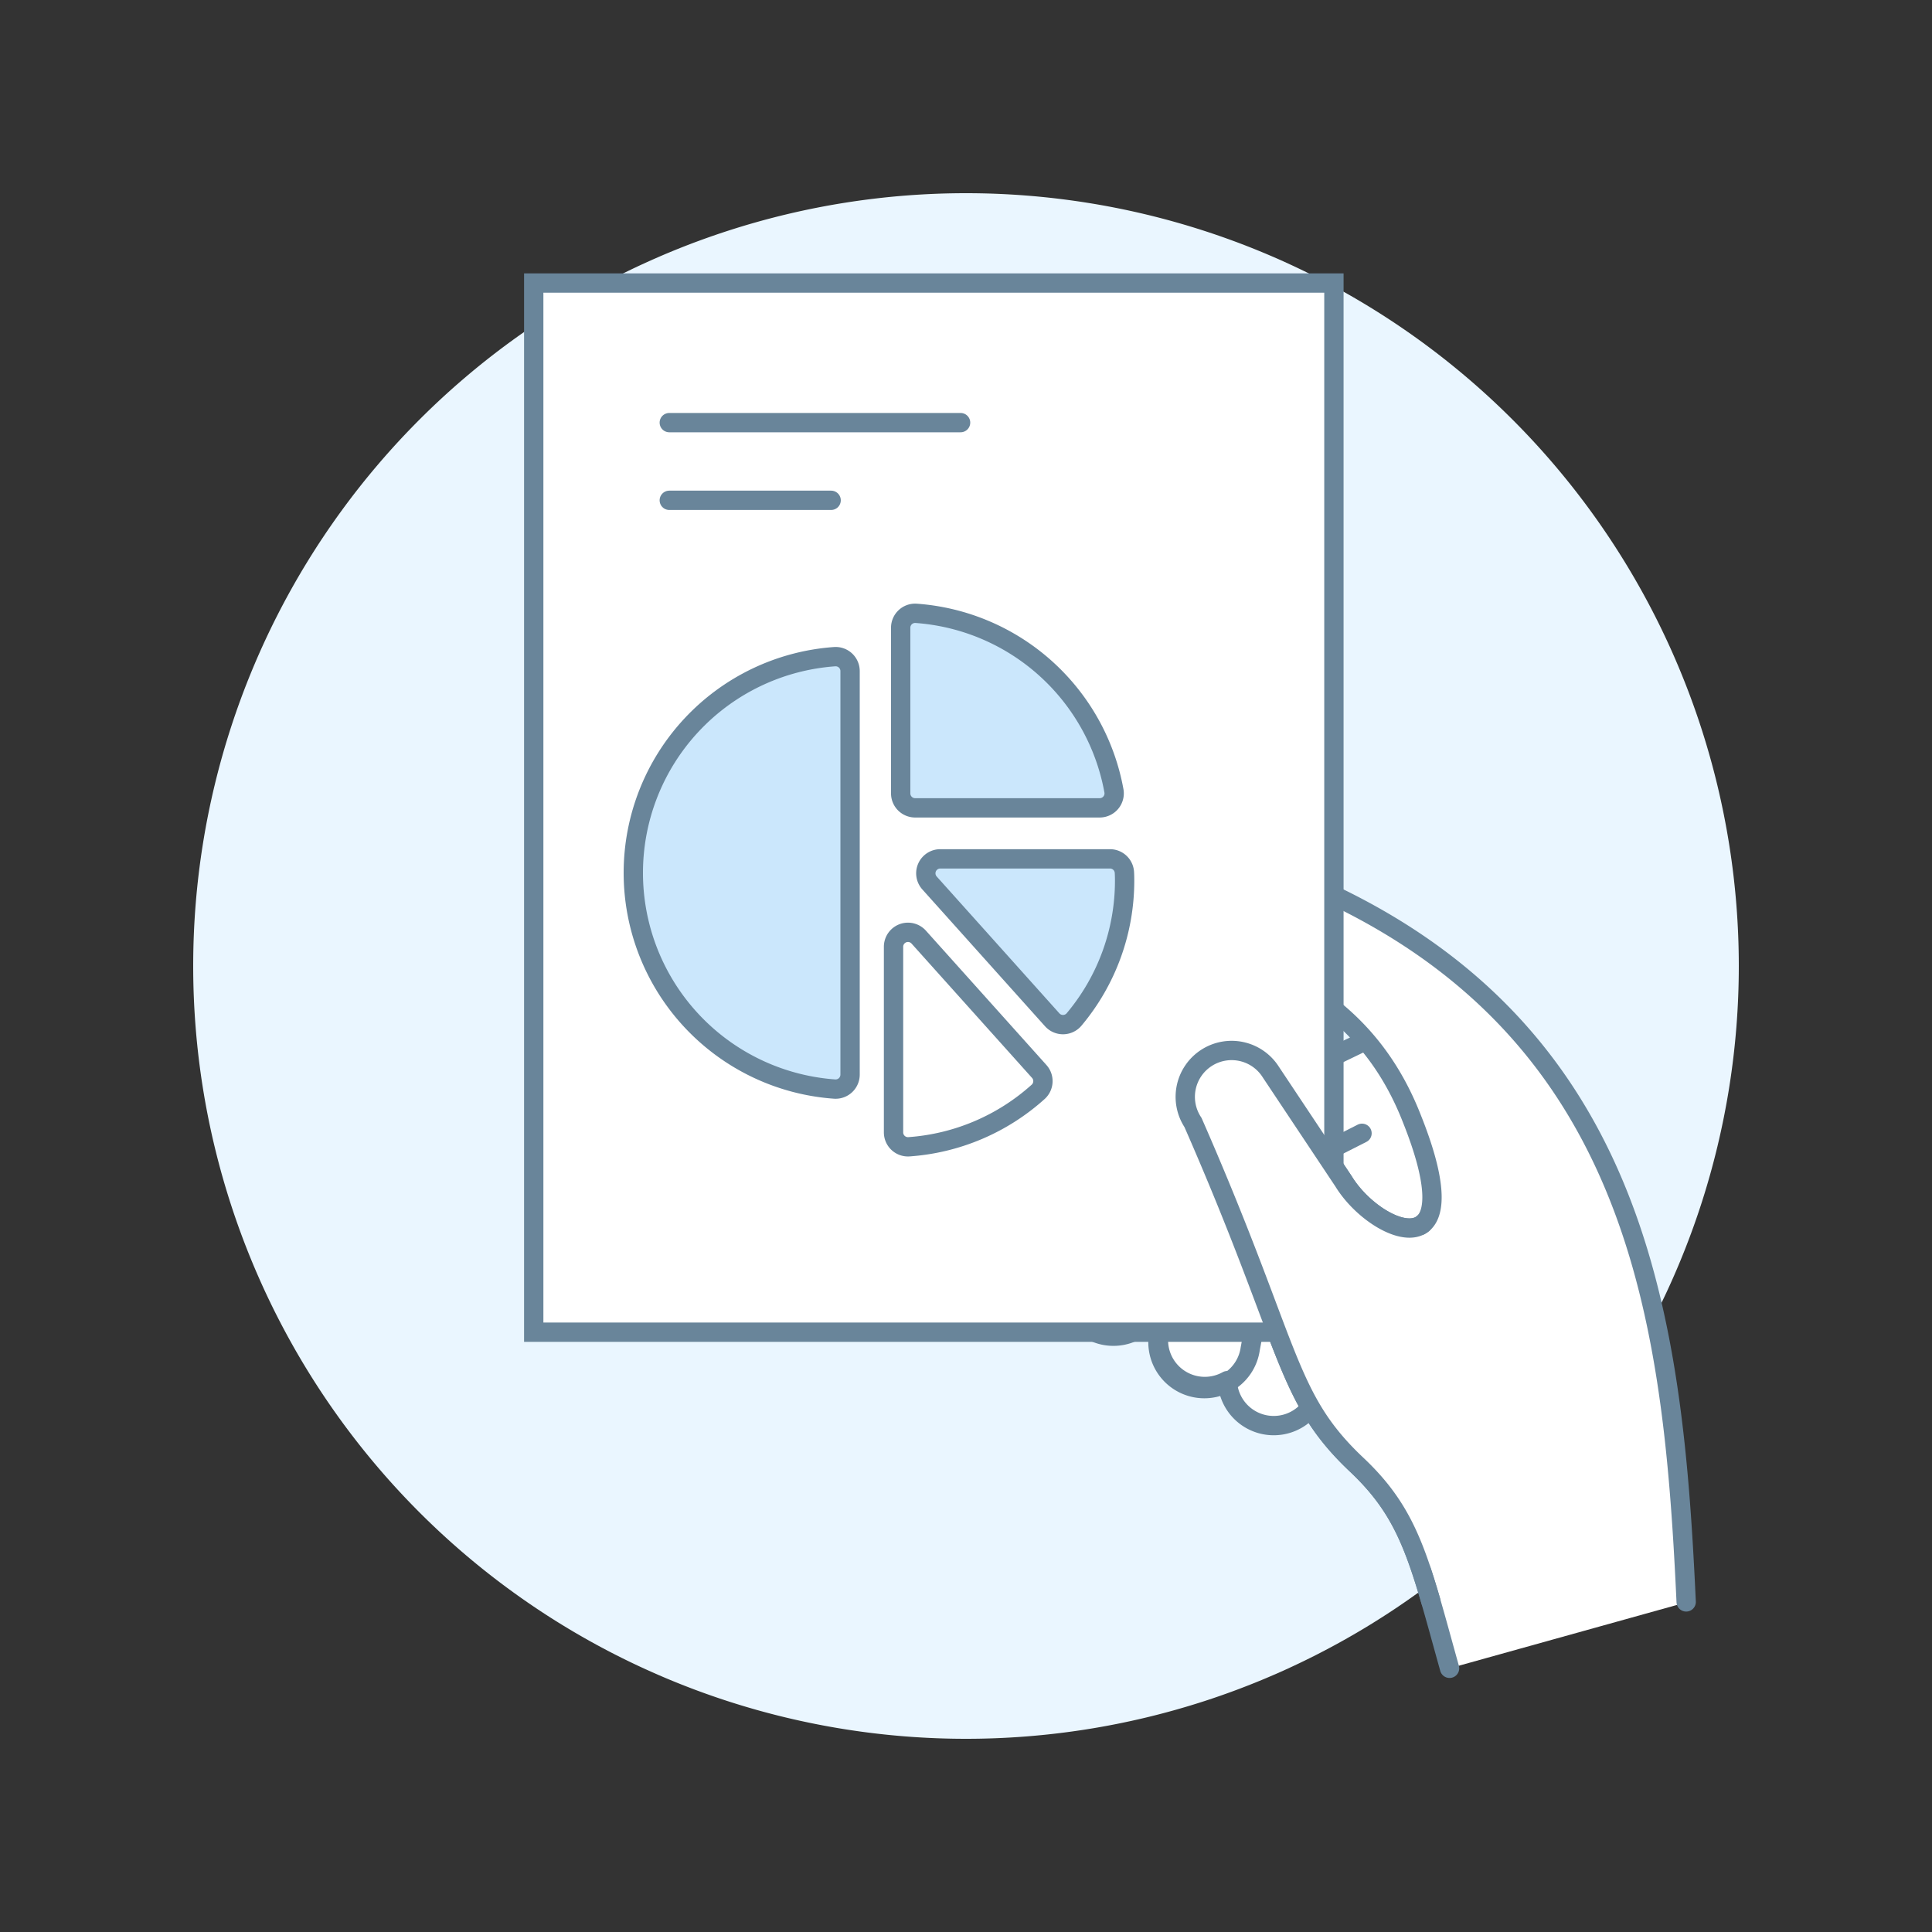
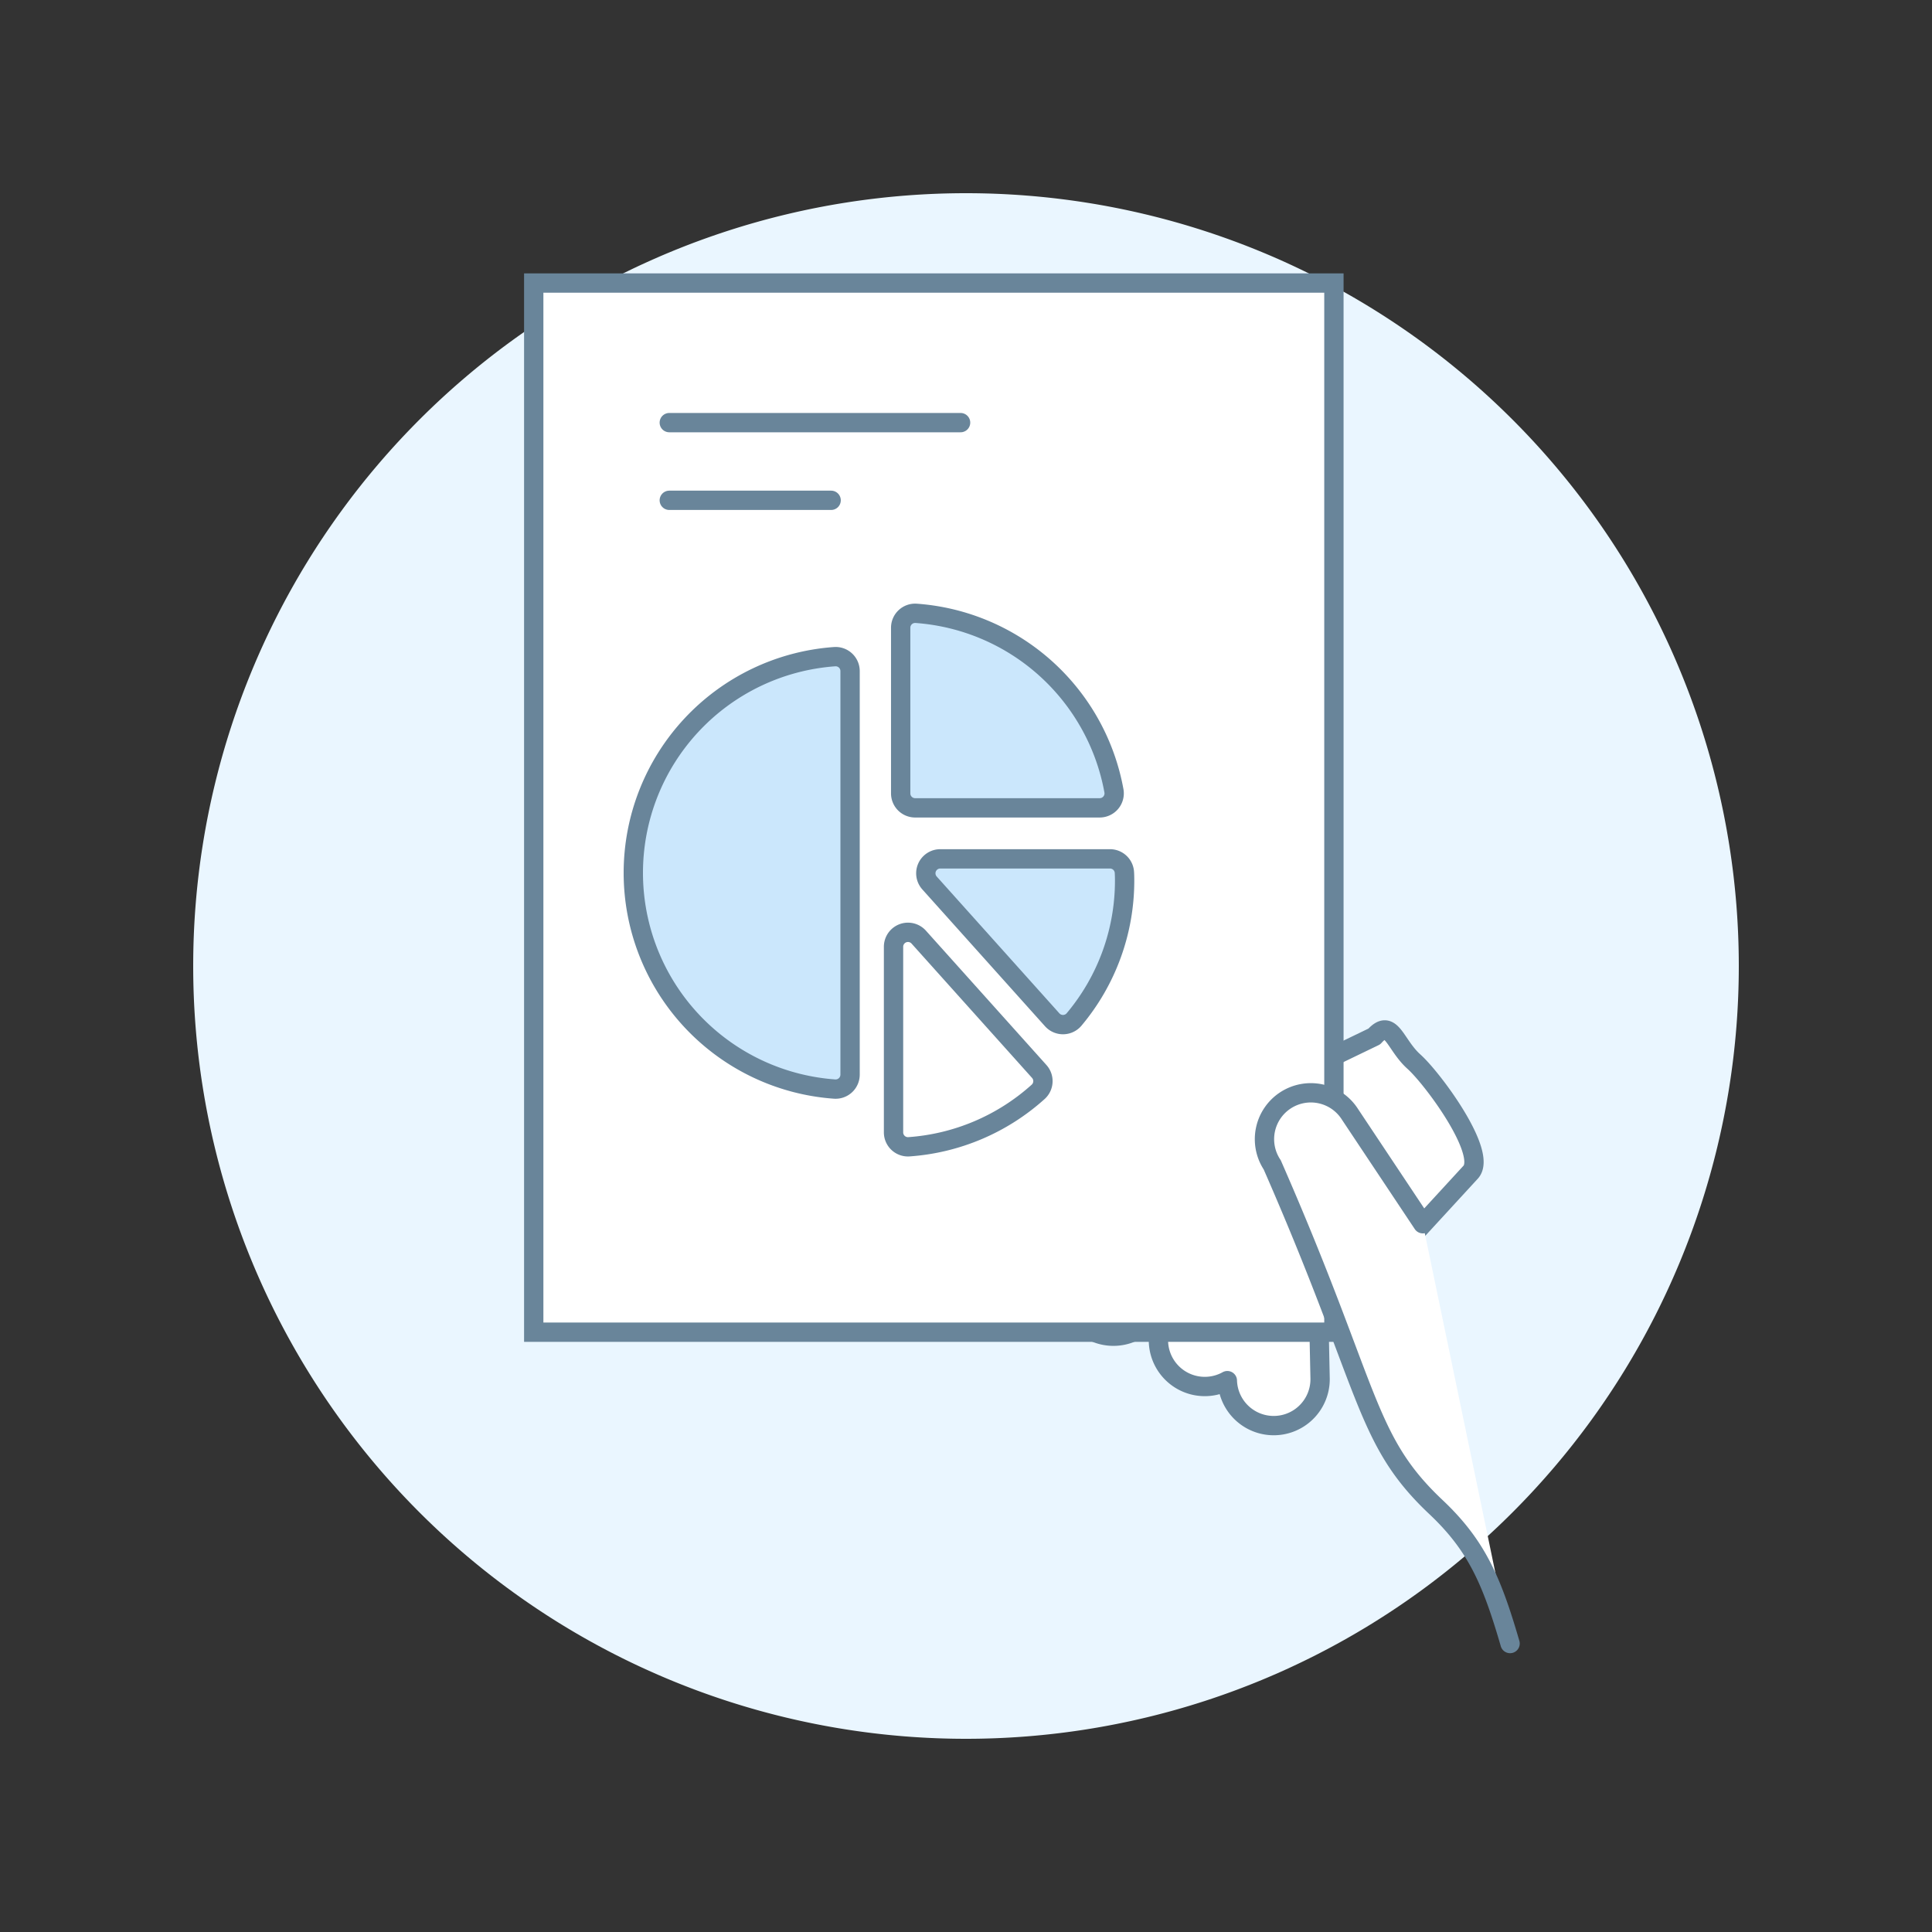
<svg xmlns="http://www.w3.org/2000/svg" version="1.1" viewBox="0 0 120 120" width="120" height="120">
  <rect x="0" y="0" width="120" height="120" fill="#333333" stroke="none" />
  <g transform="matrix(1.2,0,0,1.2,0,0)">
    <path d="M10.000 50.000 A40.000 40.000 0 1 0 90.000 50.000 A40.000 40.000 0 1 0 10.000 50.000 Z" fill="#eaf6ff" />
    <path d="M55.837,65.163l6.242-6.79a5.552,5.552,0,0,1,1.542-1.1l7.513-3.625c.883-.988,1.06.415,2.048,1.3s3.826,4.732,2.943,5.72l-7.842,8.531h0l.044,2.115a2.4,2.4,0,0,1-4.8.148A2.4,2.4,0,0,1,60,68.926l.28-1.5-.86.936a2.4,2.4,0,1,1-3.578-3.2Z" fill="#ffffff" stroke="#69859a" stroke-linecap="round" stroke-linejoin="round" />
-     <path d="M65.275,66.8l-.561,3A2.4,2.4,0,1,1,60,68.925" fill="none" stroke="#69859a" stroke-miterlimit="10" />
    <path d="M63.967 63.412L59.415 68.363" fill="none" stroke="#69859a" stroke-miterlimit="10" />
    <path d="M68.544 59.65L70.498 58.659" fill="#ffcebf" stroke="#69859a" stroke-linecap="round" stroke-linejoin="round" />
-     <path d="M75.029,86.351l12.254-3.414-.007-.023C86.55,67.262,84.65,50.623,63,44.024l-1.234-.38a2.4,2.4,0,0,0-1.412,4.588l1.233.38c5.457,1.681,9.449,4.03,11.507,9.331,3.181,7.978-1.9,5.912-3.552,3.206l-3.767-5.658a2.4,2.4,0,1,0-4.028,2.61c5.118,11.68,4.733,14.182,8.466,17.706C73,78.436,73.473,80.769,75.029,86.351Z" fill="#ffffff" />
-     <path d="M87.276,82.914C86.55,67.262,84.65,50.623,63,44.024l-1.234-.38a2.4,2.4,0,0,0-1.412,4.588l1.233.38c5.457,1.681,9.449,4.03,11.507,9.331,3.181,7.978-1.9,5.912-3.552,3.206l-3.767-5.658a2.4,2.4,0,1,0-4.028,2.61c5.118,11.68,4.733,14.182,8.466,17.706,2.786,2.629,3.26,4.962,4.816,10.544" fill="none" stroke="#69859a" stroke-linecap="round" stroke-linejoin="round" />
    <path d="M27.626 14.650 L69.043 14.650 L69.043 68.954 L27.626 68.954 Z" fill="#ffffff" />
    <path d="M27.626 14.650 L69.043 14.650 L69.043 68.954 L27.626 68.954 Z" fill="none" stroke="#69859a" stroke-miterlimit="10" />
    <path d="M44,34.735a.748.748,0,0,0-.8-.746,11.219,11.219,0,0,0,0,22.381.75.75,0,0,0,.8-.746V34.735Z" fill="#cbe7fc" />
    <path d="M56.921,41.814a.749.749,0,0,0,.736-.882,11.223,11.223,0,0,0-10.238-9.186.747.747,0,0,0-.8.746v8.574a.748.748,0,0,0,.748.748Z" fill="#cbe7fc" />
    <path d="M56.921,41.814a.749.749,0,0,0,.736-.882,11.223,11.223,0,0,0-10.238-9.186.747.747,0,0,0-.8.746v8.574a.748.748,0,0,0,.748.748Z" fill="none" stroke="#69859a" stroke-linecap="round" stroke-linejoin="round" />
    <path d="M58.2,45.174a.748.748,0,0,0-.748-.72H48.667A.748.748,0,0,0,48.11,45.7l6.353,7.086a.75.75,0,0,0,1.131-.019,11.163,11.163,0,0,0,2.616-7.193C58.21,45.442,58.208,45.308,58.2,45.174Z" fill="#cbe7fc" stroke="#69859a" stroke-linecap="round" stroke-linejoin="round" />
    <path d="M44,34.735a.748.748,0,0,0-.8-.746,11.219,11.219,0,0,0,0,22.381.75.75,0,0,0,.8-.746V34.735Z" fill="none" stroke="#69859a" stroke-linecap="round" stroke-linejoin="round" />
    <path d="M47.549,48.5a.748.748,0,0,0-1.3.5v9.611a.747.747,0,0,0,.8.746,11.164,11.164,0,0,0,6.685-2.842.748.748,0,0,0,.057-1.056Z" fill="#ffffff" stroke="#69859a" stroke-linecap="round" stroke-linejoin="round" />
    <path d="M34.642 21.875L49.72 21.875" fill="none" stroke="#69859a" stroke-linecap="round" stroke-miterlimit="10" />
    <path d="M34.642 25.896L43.019 25.896" fill="none" stroke="#69859a" stroke-linecap="round" stroke-miterlimit="10" />
-     <path d="M73.645,63.34c-.961.778-3.127-.6-4.1-2.191l-3.767-5.658a2.4,2.4,0,1,0-4.028,2.61c5.118,11.68,4.733,14.182,8.466,17.706,2.124,2,2.905,3.838,3.845,7.071" fill="#ffffff" stroke="#69859a" stroke-linecap="round" stroke-linejoin="round" />
+     <path d="M73.645,63.34l-3.767-5.658a2.4,2.4,0,1,0-4.028,2.61c5.118,11.68,4.733,14.182,8.466,17.706,2.124,2,2.905,3.838,3.845,7.071" fill="#ffffff" stroke="#69859a" stroke-linecap="round" stroke-linejoin="round" />
  </g>
</svg>